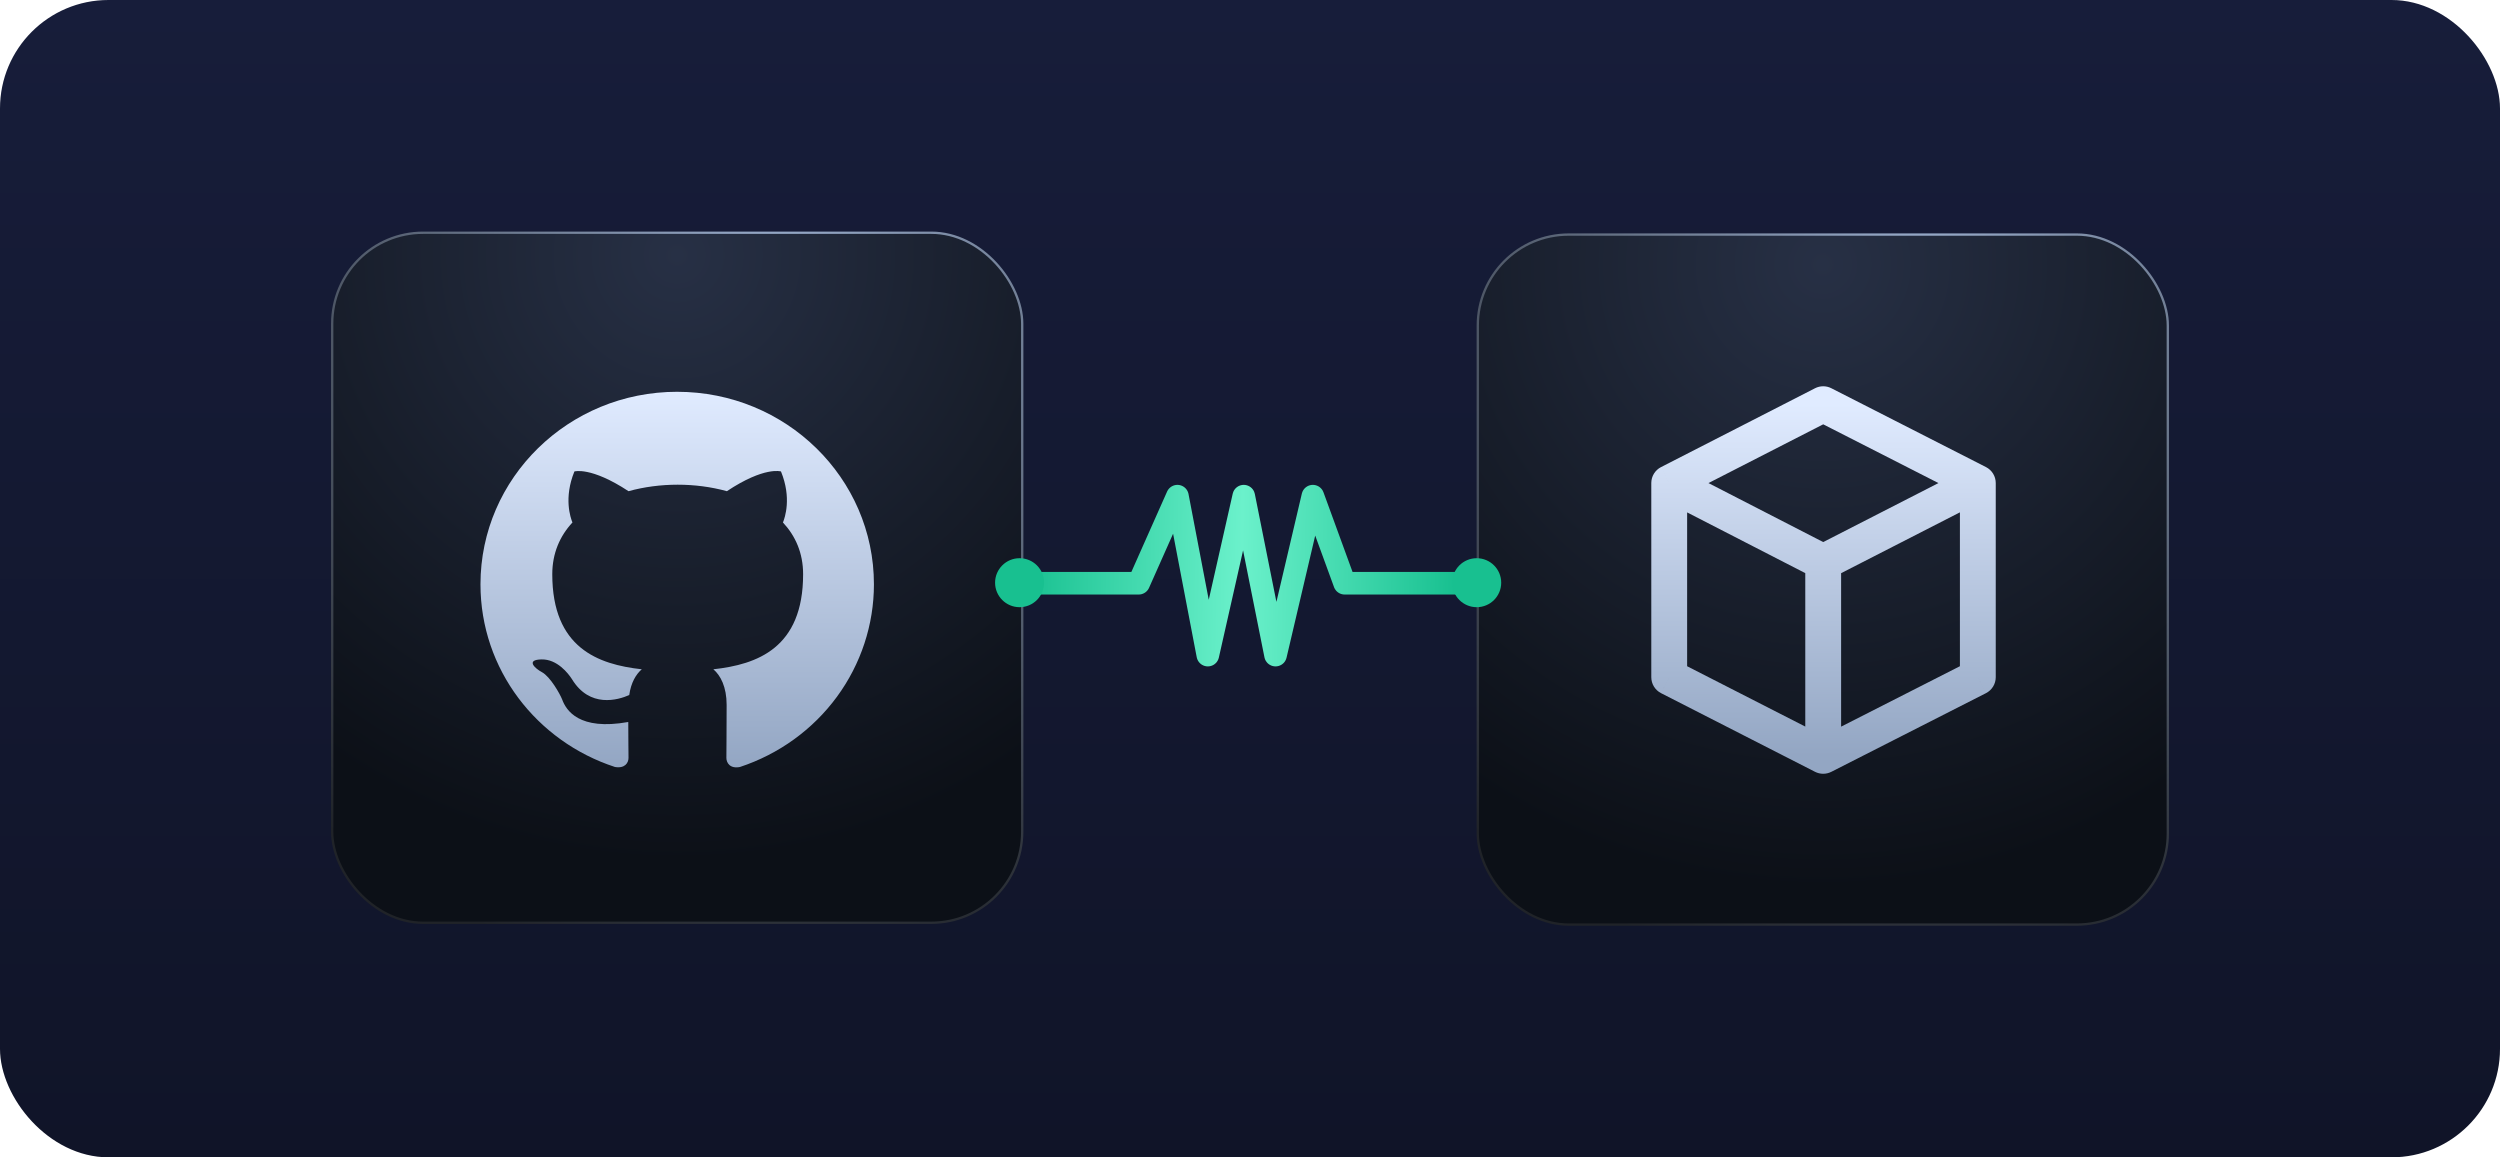
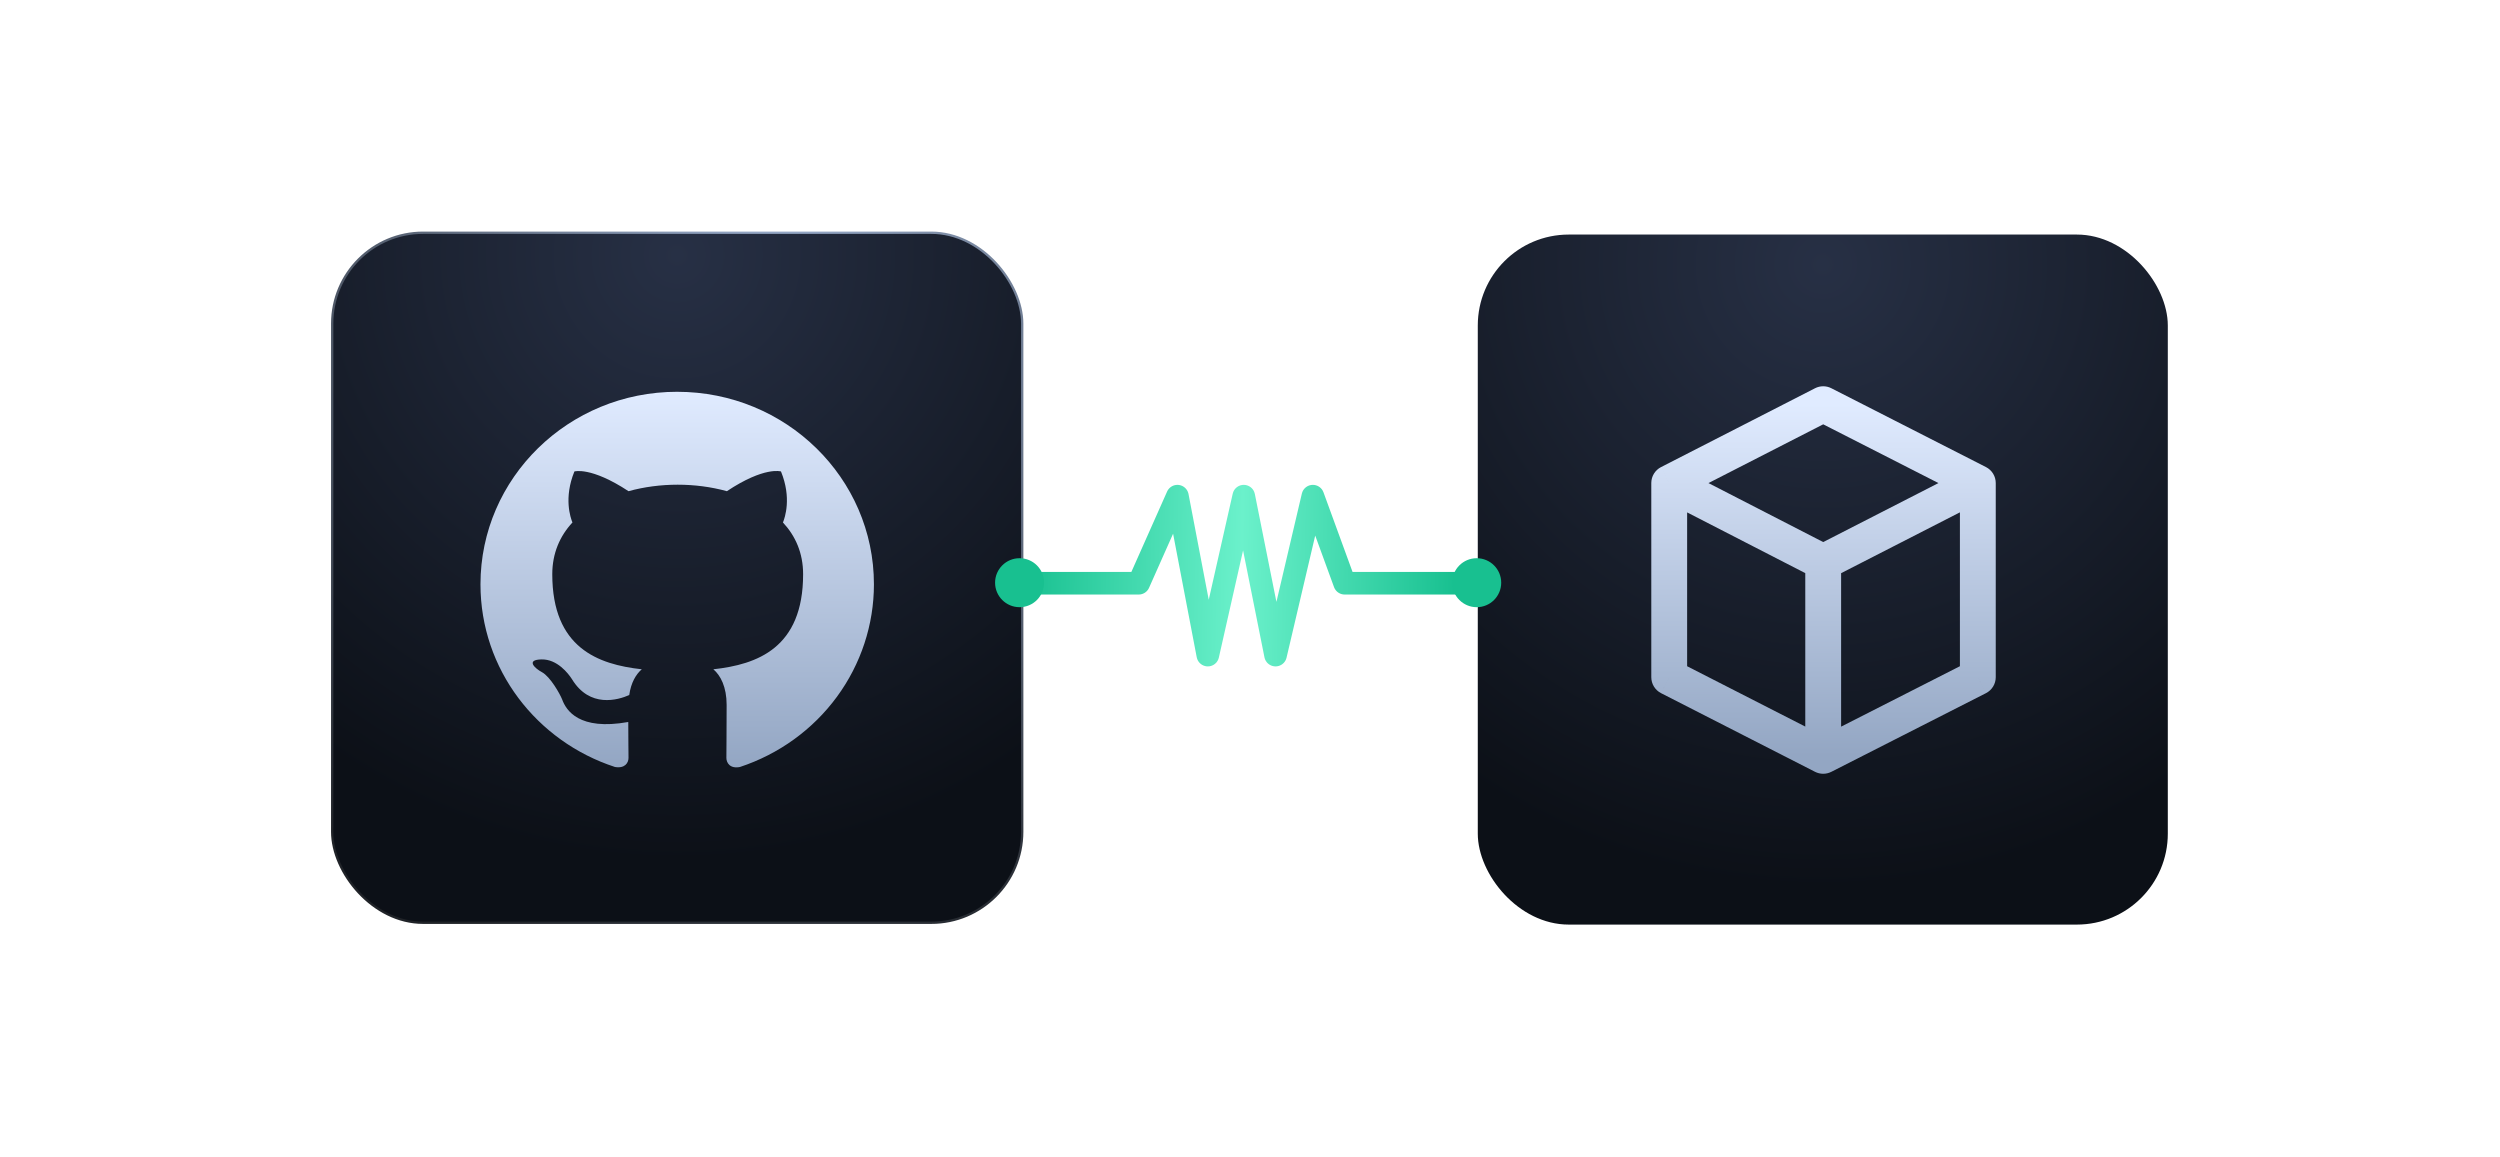
<svg xmlns="http://www.w3.org/2000/svg" xmlns:xlink="http://www.w3.org/1999/xlink" fill="none" height="256" viewBox="0 0 553 256" width="553">
  <linearGradient id="a" gradientUnits="userSpaceOnUse" x1="276.5" x2="276.5" y1="0" y2="256">
    <stop offset="0" stop-color="#171d3a" />
    <stop offset="1" stop-color="#101428" />
  </linearGradient>
  <linearGradient id="b">
    <stop offset="0" stop-color="#273045" />
    <stop offset="1" stop-color="#0c1017" />
  </linearGradient>
  <radialGradient id="c" cx="0" cy="0" gradientTransform="matrix(0 133.944 -133.944 0 149.797 56.594)" gradientUnits="userSpaceOnUse" r="1" xlink:href="#b" />
  <linearGradient id="d">
    <stop offset="0" stop-color="#9db1d1" />
    <stop offset="1" stop-color="#202328" />
  </linearGradient>
  <radialGradient id="e" cx="0" cy="0" gradientTransform="matrix(-76.286 135.281 -135.281 -76.286 171.984 63.382)" gradientUnits="userSpaceOnUse" r="1" xlink:href="#d" />
  <linearGradient id="f">
    <stop offset="0" stop-color="#e0ebff" />
    <stop offset="1" stop-color="#93a6c3" />
  </linearGradient>
  <linearGradient id="g" gradientUnits="userSpaceOnUse" x1="149.797" x2="149.797" xlink:href="#f" y1="86.663" y2="169.74" />
  <radialGradient id="h" cx="0" cy="0" gradientTransform="matrix(0 137.942 -137.942 0 403.203 58.594)" gradientUnits="userSpaceOnUse" r="1" xlink:href="#b" />
  <radialGradient id="i" cx="0" cy="0" gradientTransform="matrix(-76.286 135.281 -135.281 -76.286 425.389 63.786)" gradientUnits="userSpaceOnUse" r="1" xlink:href="#d" />
  <linearGradient id="j" gradientUnits="userSpaceOnUse" x1="403.363" x2="403.363" xlink:href="#f" y1="89.408" y2="167.195" />
  <linearGradient id="k" gradientUnits="userSpaceOnUse" x1="226.376" x2="321.678" y1="129.128" y2="131.031">
    <stop offset="0" stop-color="#18c090" />
    <stop offset=".505" stop-color="#6bf1cb" />
    <stop offset="1" stop-color="#18c090" />
  </linearGradient>
-   <rect fill="url(#a)" height="256" rx="24" width="553" />
  <rect fill="url(#c)" height="152.634" rx="20.114" width="152.634" x="73.48" y="51.481" />
  <rect height="152.634" rx="20.114" stroke="url(#e)" stroke-width=".515" width="152.634" x="73.48" y="51.481" />
  <path d="m149.797 86.663c-24.043 0-43.516 19.058-43.516 42.59 0 18.845 12.456 34.763 29.754 40.406 2.176.372 2.992-.905 2.992-2.023 0-1.012-.055-4.366-.055-7.932-10.933 1.969-13.762-2.609-14.632-5.005-.49-1.224-2.611-5.004-4.46-6.015-1.523-.799-3.699-2.769-.055-2.822 3.427-.053 5.875 3.088 6.691 4.366 3.916 6.441 10.172 4.631 12.674 3.513.381-2.768 1.523-4.631 2.774-5.696-9.682-1.065-19.8-4.738-19.8-21.028 0-4.632 1.686-8.465 4.461-11.446-.436-1.065-1.959-5.43.435-11.286 0 0 3.644-1.118 11.967 4.365 3.481-.958 7.18-1.437 10.879-1.437s7.398.479 10.879 1.437c8.323-5.536 11.967-4.365 11.967-4.365 2.393 5.856.87 10.221.435 11.286 2.774 2.981 4.461 6.761 4.461 11.446 0 16.343-10.172 19.963-19.855 21.028 1.578 1.331 2.938 3.886 2.938 7.879 0 5.696-.055 10.274-.055 11.712 0 1.118.816 2.449 2.992 2.023 8.639-2.854 16.145-8.288 21.464-15.537 5.318-7.248 8.179-15.946 8.181-24.869 0-23.531-19.473-42.59-43.516-42.59z" fill="url(#g)" />
  <rect fill="url(#h)" height="152.634" rx="20.114" width="152.634" x="326.886" y="51.885" />
-   <rect height="152.634" rx="20.114" stroke="url(#i)" stroke-width=".515" width="152.634" x="326.886" y="51.885" />
  <path d="m403.292 167.195-1.804 3.53c1.131.578 2.469.579 3.601.003zm34.205-60.348h3.963c0-1.49-.835-2.855-2.163-3.532zm0 42.949 1.797 3.533c1.329-.676 2.166-2.041 2.166-3.533zm-68.268-42.949-1.806-3.528c-1.324.678-2.157 2.04-2.157 3.528zm0 42.949h-3.963c0 1.489.834 2.853 2.16 3.53zm34.063-60.388 1.8-3.531c-1.133-.578-2.475-.577-3.607.003zm3.963 77.787v-42.836h-7.927v42.836zm-2.157-39.307 34.205-17.513-3.613-7.056-34.205 17.512zm28.435-21.041v42.949h7.927v-42.949zm2.166 39.416-34.205 17.399 3.595 7.066 34.205-17.399zm-30.595-25.429-34.062-17.512-3.625 7.05 34.062 17.512zm-39.838-13.987v42.949h7.927v-42.949zm2.16 46.479 34.062 17.399 3.607-7.06-34.062-17.399zm3.61-42.951 34.062-17.439-3.613-7.057-34.062 17.44zm30.455-17.436 34.205 17.439 3.601-7.063-34.205-17.439z" fill="url(#j)" />
  <path d="m226.376 129.011h25.508l8.56-19.259 6.726 35.156 7.948-35.156 7.031 35.156 8.254-35.156 7.032 19.259h29.213" stroke="url(#k)" stroke-linecap="round" stroke-linejoin="round" stroke-width="5" />
  <g fill="#18c090">
    <ellipse cx="225.532" cy="128.893" rx="5.42" ry="5.418" />
    <ellipse cx="326.648" cy="128.893" rx="5.42" ry="5.418" />
  </g>
</svg>